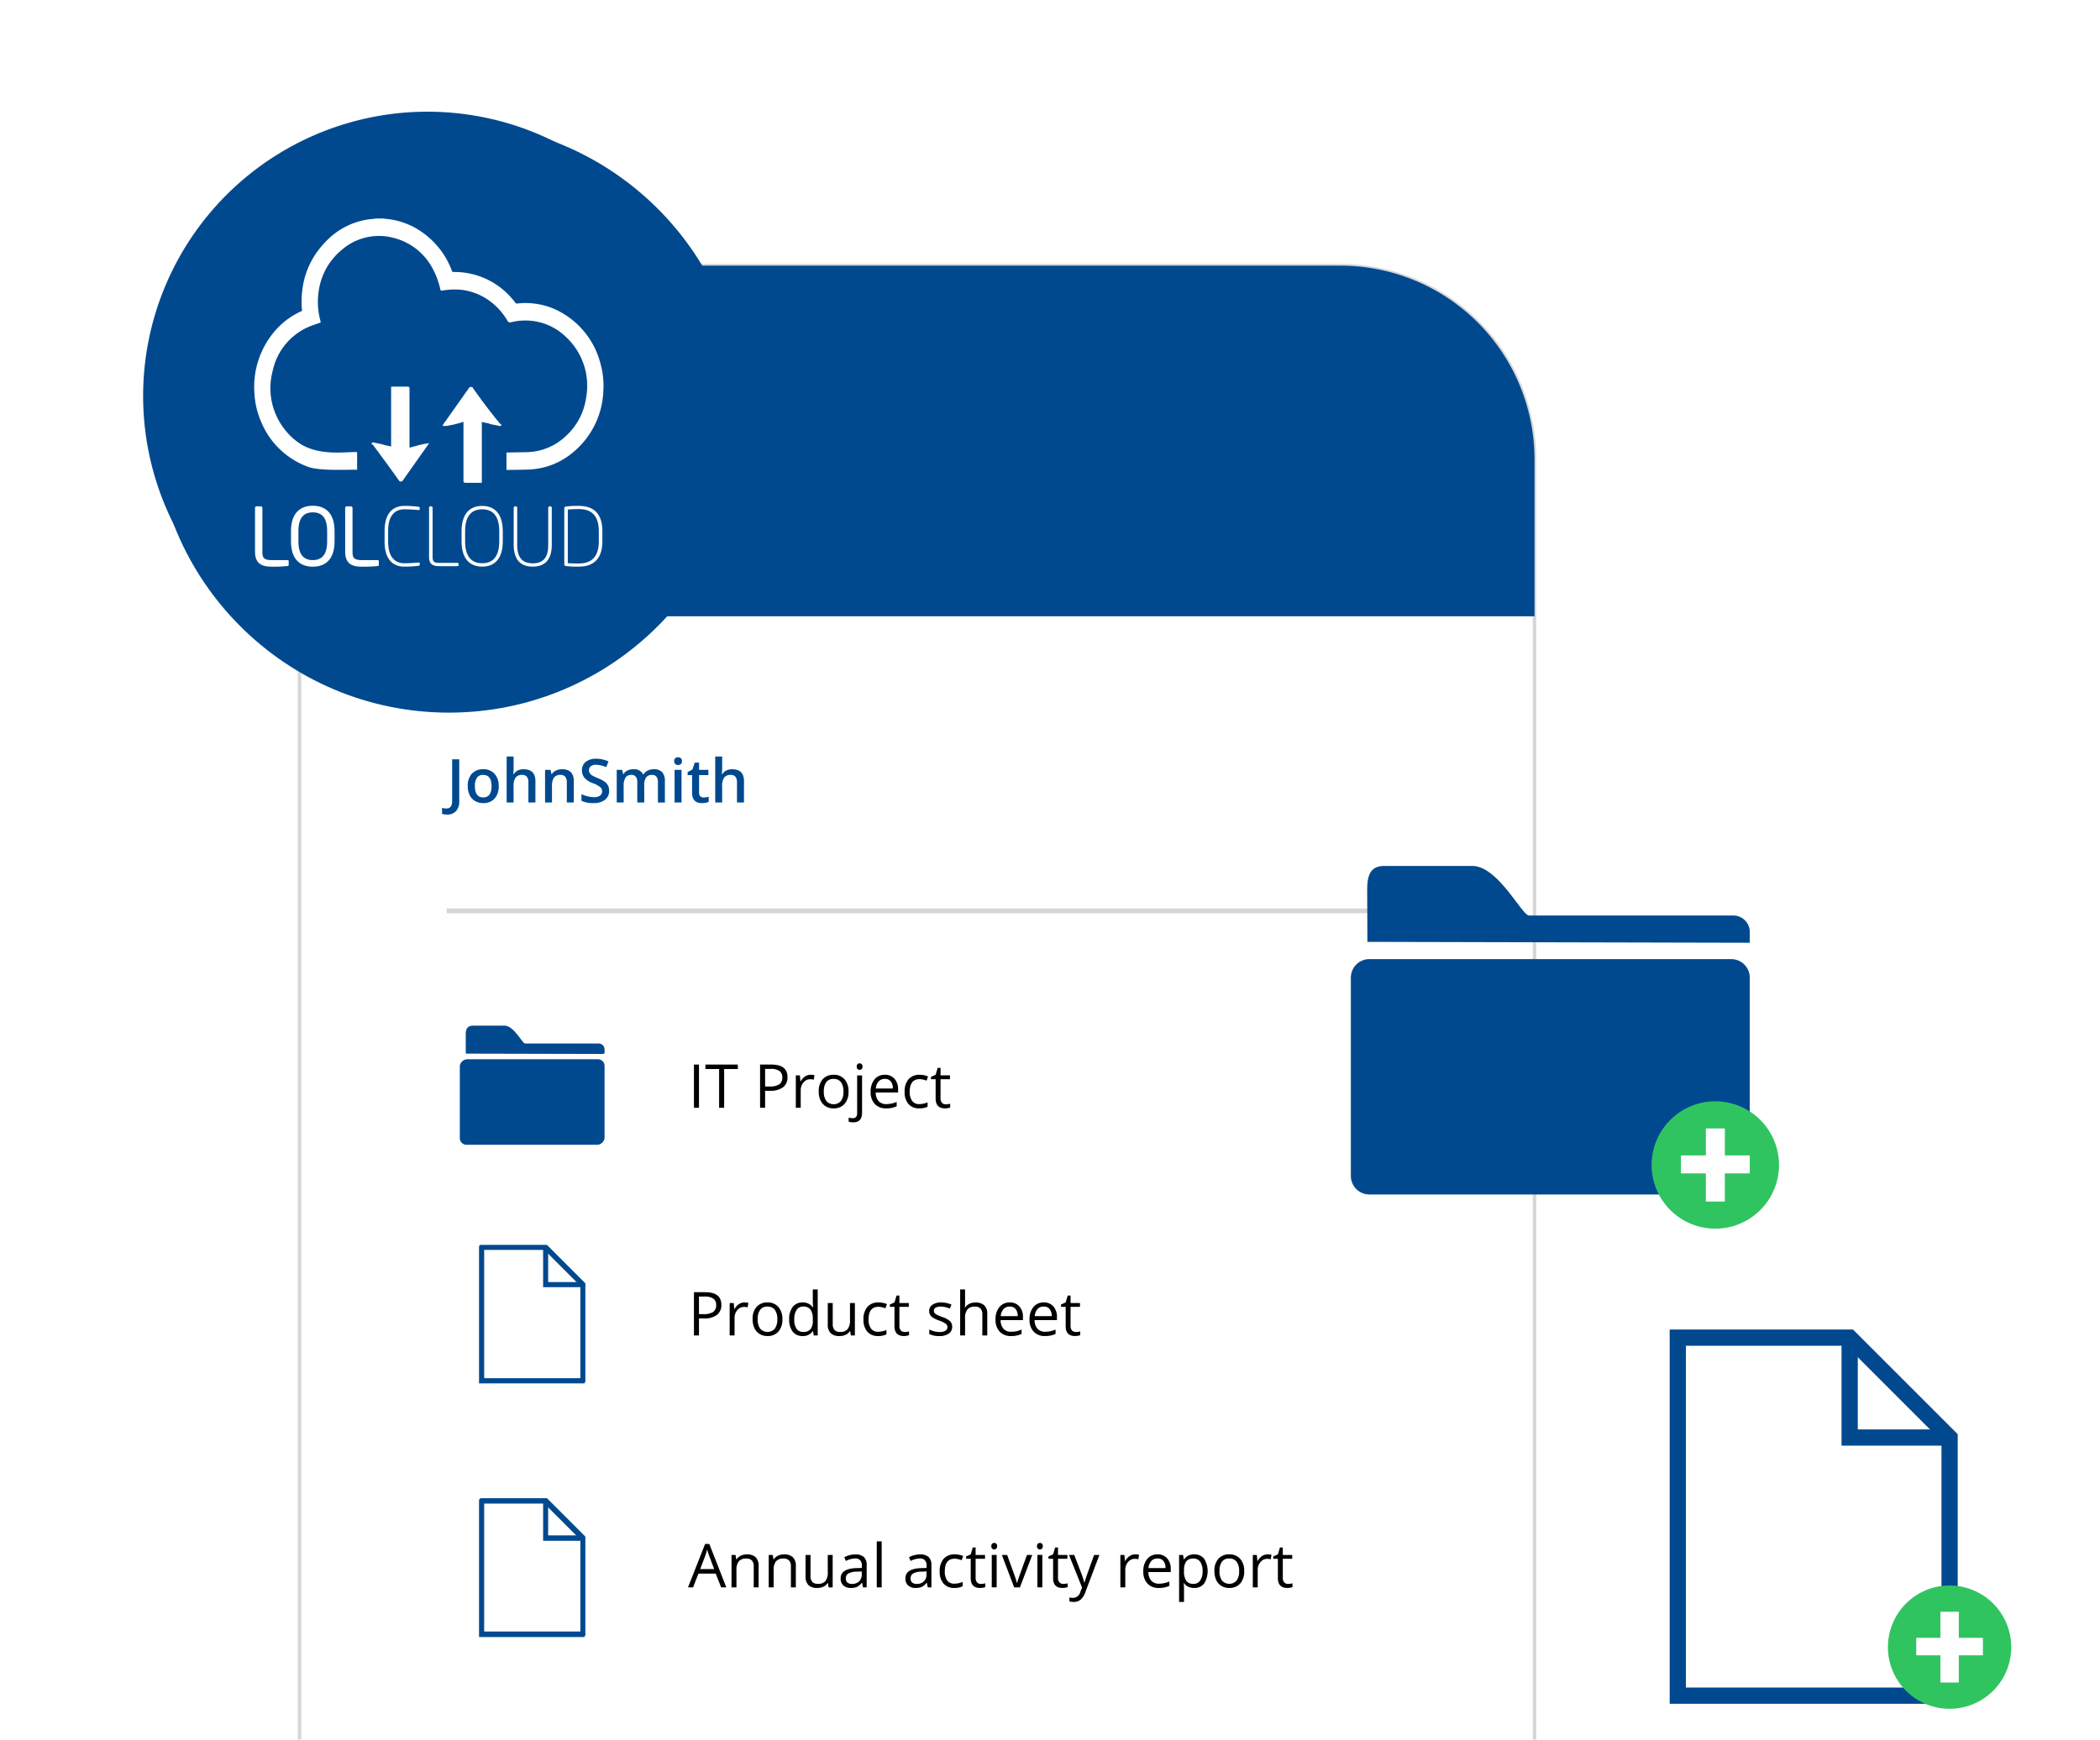
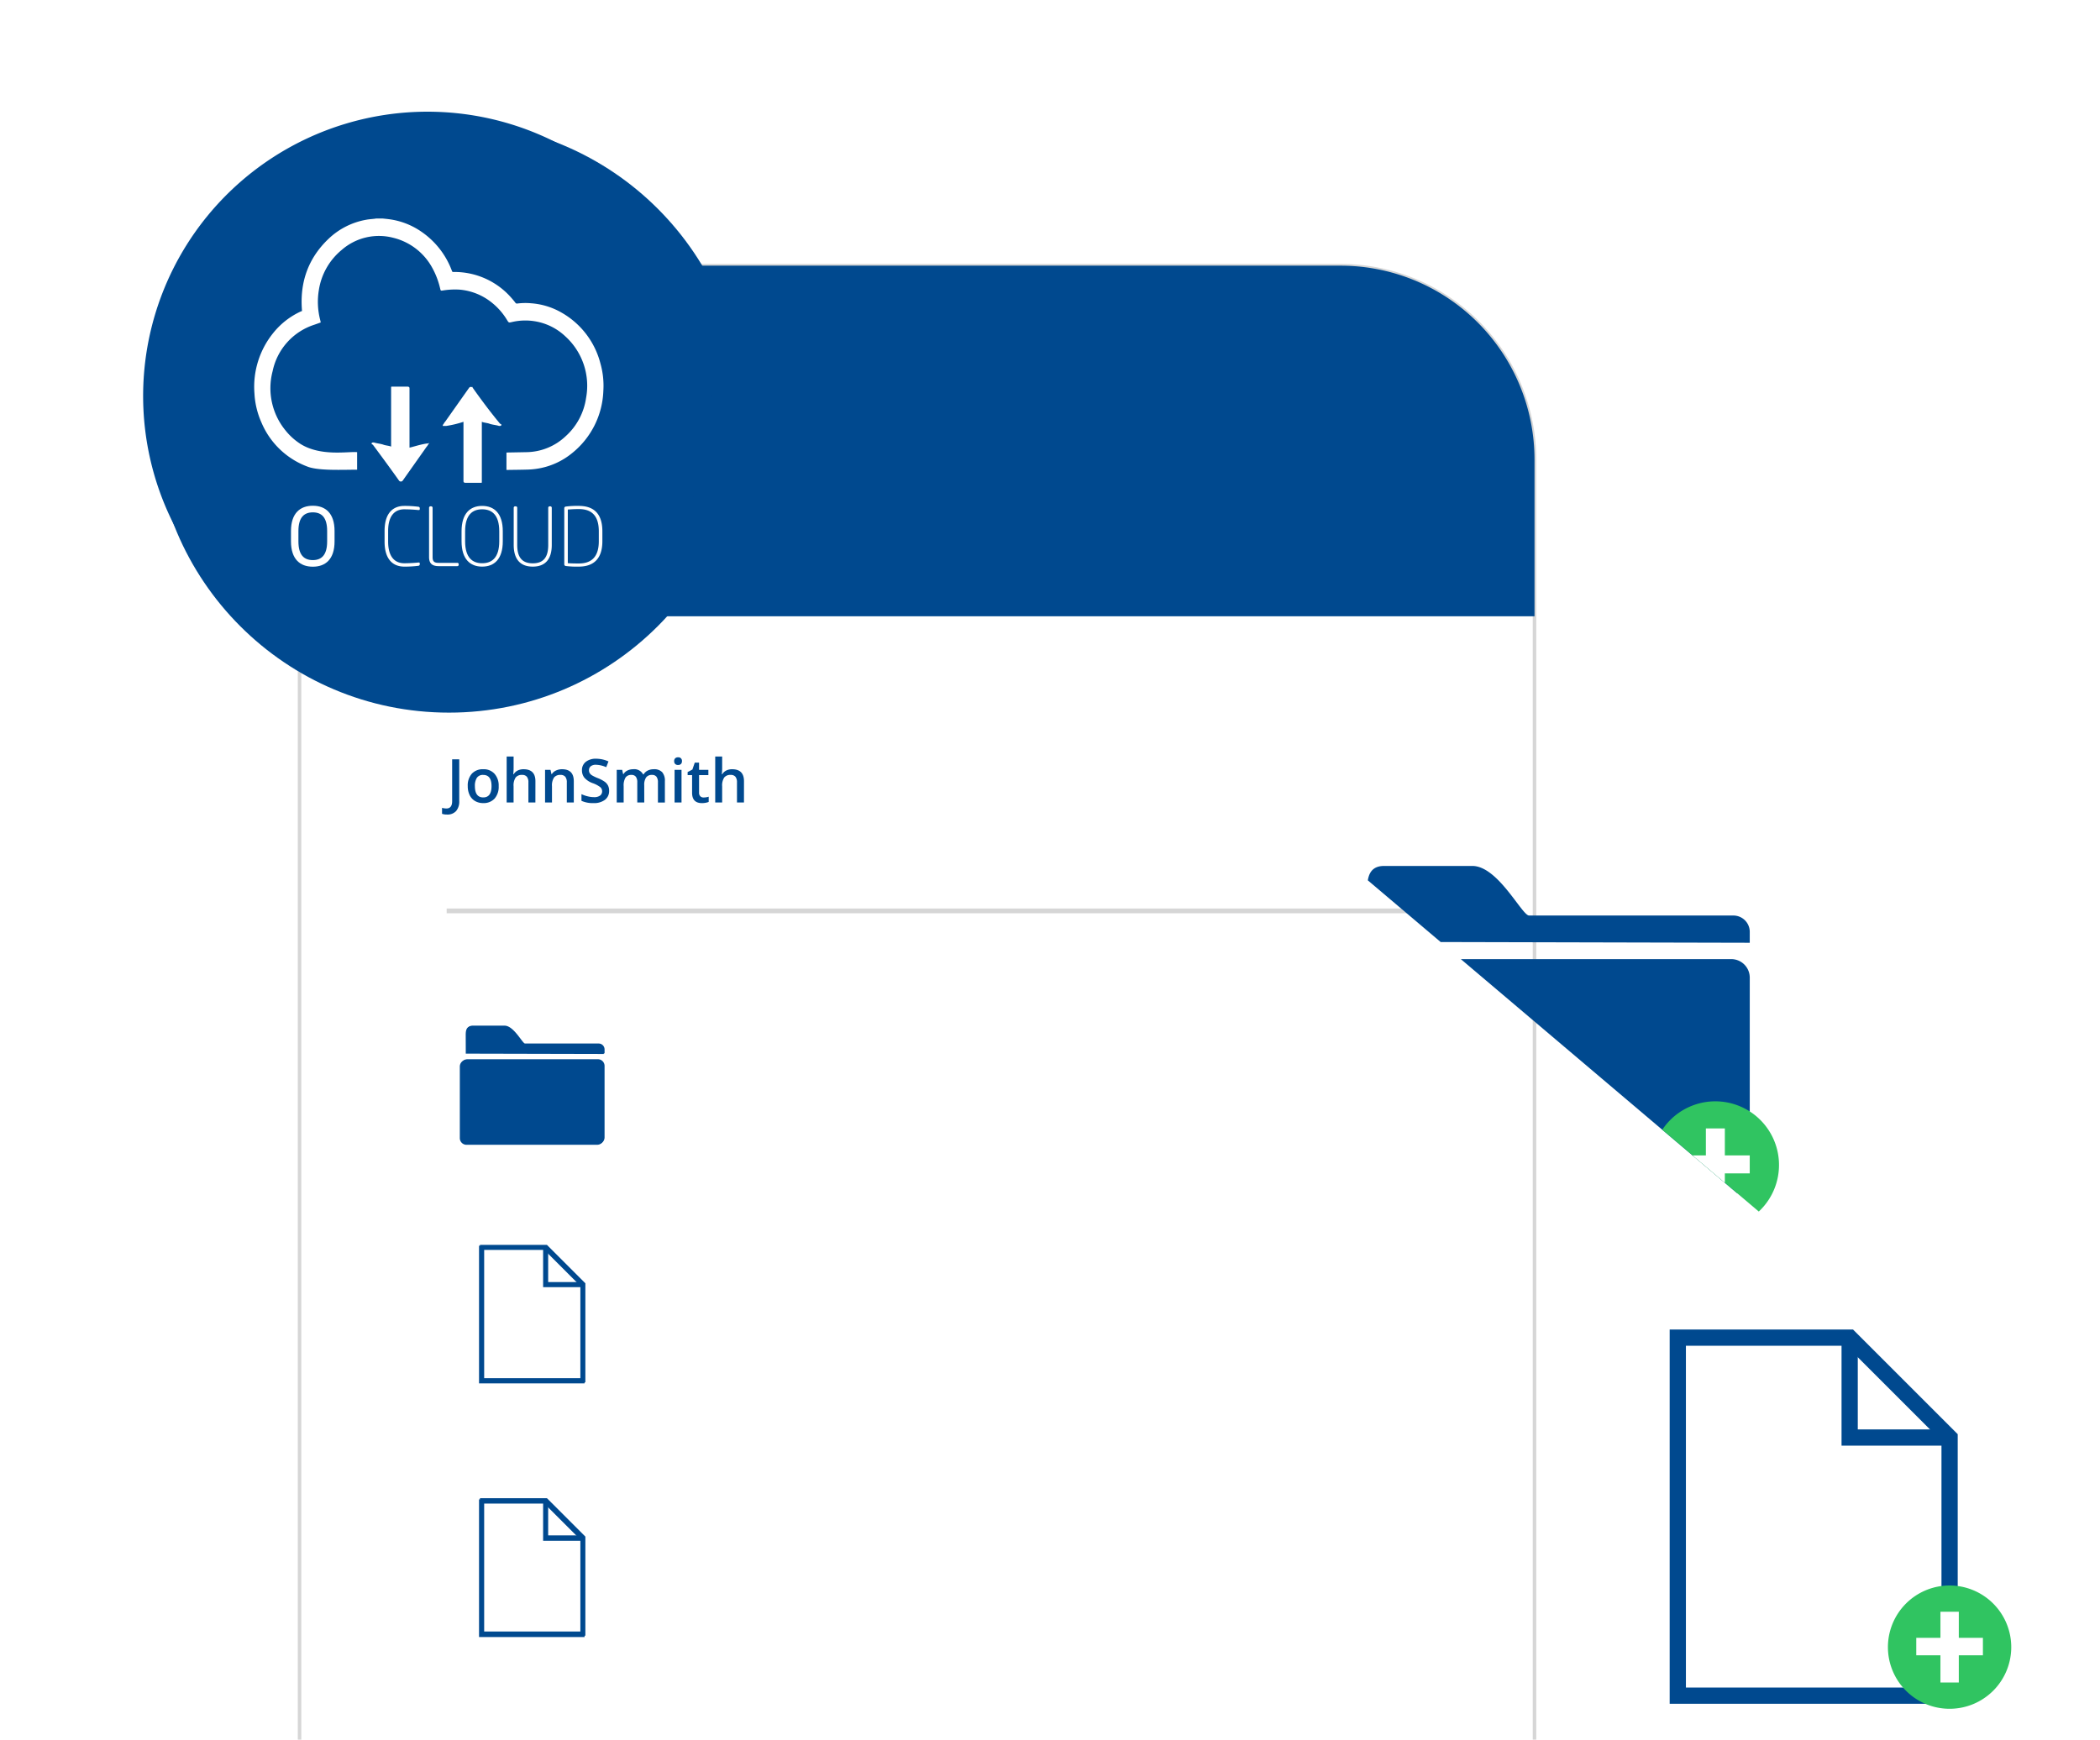
<svg xmlns="http://www.w3.org/2000/svg" width="601" height="498">
  <defs>
    <clipPath id="a">
      <path data-name="Rectangle 716" transform="translate(1205.12 170)" fill="#fff" d="M0 0h601v498H0z" />
    </clipPath>
    <clipPath id="c">
      <path data-name="Rectangle 702" fill="none" d="M0 0h354.874v468.95H0z" />
    </clipPath>
    <clipPath id="d">
-       <path data-name="Rectangle 685" fill="none" d="M0 0h122.532v103.83H0z" />
+       <path data-name="Rectangle 685" fill="none" d="M0 0h122.532v103.83z" />
    </clipPath>
    <clipPath id="e">
      <path data-name="Rectangle 684" fill="none" d="M0 0h97.756v108.573H0z" />
    </clipPath>
    <clipPath id="g">
      <path data-name="Rectangle 664" fill="none" d="M0 0h162.775v162.767H0z" />
    </clipPath>
    <clipPath id="h">
      <path data-name="Rectangle 798" fill="none" d="M0 0h276.529v175.121H0z" />
    </clipPath>
    <clipPath id="i">
-       <path data-name="Rectangle 811" fill="none" d="M0 0h238.29v175.122H0z" />
-     </clipPath>
+       </clipPath>
    <filter id="b" x="76" y="69" width="372" height="486" filterUnits="userSpaceOnUse">
      <feOffset dy="3" />
      <feGaussianBlur stdDeviation="3" result="blur" />
      <feFlood flood-opacity=".161" />
      <feComposite operator="in" in2="blur" />
      <feComposite in="SourceGraphic" />
    </filter>
    <filter id="f" x="26" y="17" width="205" height="205" filterUnits="userSpaceOnUse">
      <feOffset dx="6" dy="6" />
      <feGaussianBlur stdDeviation="6" result="blur-2" />
      <feFlood flood-opacity=".161" />
      <feComposite operator="in" in2="blur-2" />
      <feComposite in="SourceGraphic" />
    </filter>
  </defs>
  <g data-name="Groupe 3623">
    <g data-name="Groupe 3622">
      <g data-name="Groupe de masques 195" transform="translate(-1205.12 -170)" clip-path="url(#a)">
        <g data-name="Groupe 3256">
          <g data-name="Groupe 3255">
            <g transform="translate(1205.119 170.004)" filter="url(#b)">
              <path data-name="Rectangle 689" d="M141 75h242a56 56 0 0156 56v412H85V131a56 56 0 0156-56z" fill="#fff" />
            </g>
            <g data-name="Groupe 3254">
              <g data-name="Groupe 3253" clip-path="url(#c)" transform="translate(1290.129 245.332)">
                <path data-name="Tracé 2310" d="M354.152 468.228H.721v-412A55.51 55.51 0 0156.23.721h242.411a55.511 55.511 0 0155.511 55.511z" fill="#fff" />
                <path data-name="Tracé 2311" d="M354.152 468.228H.721v-412A55.51 55.51 0 0156.23.721h242.411a55.511 55.511 0 0155.511 55.511z" fill="none" stroke="#d6d6d6" />
                <path data-name="Tracé 2312" d="M354.152 101.094H.721V56.232A55.51 55.51 0 0156.23.721h242.411a55.511 55.511 0 0155.511 55.511z" fill="#00498f" />
                <path data-name="Rectangle 699" fill="#d6d6d6" d="M42.82 184.748h277.721v1.358H42.82z" />
                <path data-name="Tracé 2313" d="M86.102 252.18h-37.33a1.911 1.911 0 01-1.91-1.91v-20.466a1.911 1.911 0 011.91-1.91h37.33a1.911 1.911 0 011.91 1.91v20.465a1.911 1.911 0 01-1.91 1.91" fill="#00498f" />
                <path data-name="Tracé 2314" d="M48.548 221.261c0-1.237-.113-2.98 1.743-2.98h9.111c2.642 0 5.117 5.115 5.847 5.115h21.077a1.688 1.688 0 011.687 1.687v1.121l-39.445-.094z" fill="#00498f" />
                <path data-name="Tracé 2322" d="M42.888 157.847a3.967 3.967 0 01-1.387-.211v-1.7a5.19 5.19 0 001.235.177q1.656 0 1.656-2.1v-11.976h2.029v11.913a4.2 4.2 0 01-.9 2.9 3.357 3.357 0 01-2.633 1" fill="#00498f" />
                <path data-name="Tracé 2323" d="M57.709 149.706a5.105 5.105 0 01-1.176 3.577 4.212 4.212 0 01-3.271 1.284 4.49 4.49 0 01-2.317-.592 3.9 3.9 0 01-1.547-1.7 5.782 5.782 0 01-.541-2.57 5.07 5.07 0 011.167-3.551 4.228 4.228 0 013.288-1.277 4.115 4.115 0 013.212 1.307 5.043 5.043 0 011.185 3.521m-6.806 0q0 3.238 2.392 3.238 2.368 0 2.368-3.238 0-3.2-2.385-3.2a2.03 2.03 0 00-1.812.83 4.208 4.208 0 00-.563 2.375" fill="#00498f" />
                <path data-name="Tracé 2324" d="M68.215 154.398h-2v-5.749a2.515 2.515 0 00-.436-1.616 1.682 1.682 0 00-1.382-.532 2.191 2.191 0 00-1.838.749 4.129 4.129 0 00-.587 2.506v4.642h-1.98v-13.155h1.987v3.339a15.572 15.572 0 01-.1 1.717h.127a2.764 2.764 0 011.13-1.049 3.633 3.633 0 011.687-.372q3.4 0 3.4 3.424z" fill="#00498f" />
                <path data-name="Tracé 2325" d="M79.209 154.398h-2v-5.749a2.515 2.515 0 00-.436-1.616 1.682 1.682 0 00-1.382-.532 2.2 2.2 0 00-1.843.745 4.113 4.113 0 00-.583 2.493v4.659h-1.982v-9.35h1.555l.278 1.225h.1a2.765 2.765 0 011.2-1.032 4.016 4.016 0 011.724-.364q3.366 0 3.365 3.424z" fill="#00498f" />
                <path data-name="Tracé 2326" d="M89.313 151.046a3.11 3.11 0 01-1.192 2.587 5.186 5.186 0 01-3.288.938 7.842 7.842 0 01-3.433-.651v-1.91a9.3 9.3 0 001.8.626 7.641 7.641 0 001.77.228 2.819 2.819 0 001.772-.457 1.49 1.49 0 00.57-1.225 1.538 1.538 0 00-.524-1.176 7.922 7.922 0 00-2.164-1.141 5.707 5.707 0 01-2.384-1.564 3.3 3.3 0 01-.694-2.114 2.96 2.96 0 011.1-2.434 4.56 4.56 0 012.951-.887 8.653 8.653 0 013.534.778l-.642 1.648a7.733 7.733 0 00-2.942-.693 2.265 2.265 0 00-1.489.427 1.4 1.4 0 00-.506 1.128 1.582 1.582 0 00.2.824 2.064 2.064 0 00.667.648 11.352 11.352 0 001.675.8 9.165 9.165 0 011.994 1.058 3.107 3.107 0 01.931 1.107 3.325 3.325 0 01.3 1.454" fill="#00498f" />
                <path data-name="Tracé 2327" d="M99.374 154.398h-2v-5.766a2.618 2.618 0 00-.405-1.6 1.5 1.5 0 00-1.268-.53 1.934 1.934 0 00-1.687.749 4.391 4.391 0 00-.537 2.489v4.659h-1.983v-9.35h1.555l.28 1.225h.1a2.6 2.6 0 011.128-1.032 3.641 3.641 0 011.628-.364 2.842 2.842 0 012.857 1.472h.136a2.86 2.86 0 011.167-1.082 3.694 3.694 0 011.724-.39 3.146 3.146 0 012.44.846 3.751 3.751 0 01.765 2.579v6.1h-1.989v-5.771a2.6 2.6 0 00-.41-1.6 1.509 1.509 0 00-1.273-.53 1.973 1.973 0 00-1.7.723 3.728 3.728 0 00-.537 2.219z" fill="#00498f" />
                <path data-name="Tracé 2328" d="M107.931 142.571a1.1 1.1 0 01.291-.821 1.133 1.133 0 01.833-.287 1.007 1.007 0 011.107 1.108 1.077 1.077 0 01-.291.8 1.1 1.1 0 01-.815.291 1.123 1.123 0 01-.833-.291 1.077 1.077 0 01-.291-.8m2.105 11.828h-1.988v-9.35h1.987z" fill="#00498f" />
                <path data-name="Tracé 2329" d="M116.359 152.962a4.854 4.854 0 001.454-.228v1.5a4.078 4.078 0 01-.85.241 5.84 5.84 0 01-1.078.1q-2.825 0-2.824-2.975v-5.039h-1.276v-.88l1.369-.727.677-1.978h1.226v2.081h2.662v1.5h-2.661v5a1.408 1.408 0 00.359 1.062 1.309 1.309 0 00.942.342" fill="#00498f" />
                <path data-name="Tracé 2330" d="M127.908 154.398h-2v-5.749a2.515 2.515 0 00-.436-1.616 1.682 1.682 0 00-1.382-.532 2.191 2.191 0 00-1.838.749 4.129 4.129 0 00-.587 2.506v4.642h-1.983v-13.155h1.987v3.339a15.573 15.573 0 01-.1 1.717h.127a2.764 2.764 0 011.13-1.049 3.633 3.633 0 011.687-.372q3.4 0 3.4 3.424z" fill="#00498f" />
                <path data-name="Tracé 2331" d="M81.918 292.284v27.515H52.956v-38.164h18.313z" fill="none" stroke="#00498f" stroke-width="1.2" />
                <path data-name="Tracé 2332" d="M81.918 292.284H71.269v-10.649" fill="none" stroke="#00498f" stroke-width="1.2" />
                <path data-name="Tracé 2345" d="M81.918 364.801v27.515H52.956v-38.164h18.313z" fill="none" stroke="#00498f" stroke-width="1.2" />
                <path data-name="Tracé 2346" d="M81.918 364.801H71.269v-10.649" fill="none" stroke="#00498f" stroke-width="1.2" />
              </g>
            </g>
          </g>
          <g data-name="Groupe 3221">
            <g data-name="Groupe 3220" transform="translate(1591.722 417.896)" clip-path="url(#d)">
              <path data-name="Tracé 2242" d="M108.862 94.043H5.3a5.3 5.3 0 01-5.3-5.3V31.968a5.3 5.3 0 015.3-5.3h103.562a5.3 5.3 0 015.3 5.3v56.775a5.3 5.3 0 01-5.3 5.3" fill="#00498f" />
              <path data-name="Tracé 2243" d="M4.68 8.266C4.68 4.836 4.368 0 9.515 0h25.263c7.33 0 14.195 14.191 16.22 14.191h58.484a4.683 4.683 0 014.679 4.68v3.118l-109.43-.26z" fill="#00498f" />
              <path data-name="Tracé 2244" d="M122.532 85.605a18.228 18.228 0 11-18.225-18.226 18.226 18.226 0 0118.225 18.226" fill="#30c461" />
              <path data-name="Tracé 2245" d="M107.031 82.858h7.127v5.152h-7.127v8.056h-5.432V88.01h-7.141v-5.152h7.145v-7.722h5.432z" fill="#fff" />
            </g>
          </g>
          <g data-name="Groupe 3219">
            <path data-name="Tracé 2238" d="M1687.611 555.244h45.9l27.238 27.241v70.612h-73.138zm-4.647-4.647v107.146h82.436v-77.181l-29.965-29.965z" fill="#00498f" />
            <path data-name="Tracé 2239" d="M1763.075 583.846h-30.923v-30.923h4.647v26.276h26.276z" fill="#00498f" />
            <g data-name="Groupe 3218">
              <g data-name="Groupe 3217" clip-path="url(#e)" transform="translate(1682.964 550.598)">
                <path data-name="Tracé 2240" d="M97.756 90.926a17.647 17.647 0 11-17.645-17.645 17.645 17.645 0 0117.645 17.645" fill="#30c461" />
                <path data-name="Tracé 2241" d="M82.748 88.268h6.9v4.988h-6.9v7.8h-5.259v-7.8h-6.917v-4.988h6.918v-7.476h5.259z" fill="#fff" />
              </g>
            </g>
          </g>
          <g data-name="Groupe 3250">
            <g transform="translate(1205.12 170.004)" filter="url(#f)">
              <circle data-name="Ellipse 62" cx="84.5" cy="84.5" r="84.5" transform="translate(38 29)" fill="#00498f" />
            </g>
            <g data-name="Groupe 3192">
              <g data-name="Groupe 3191" transform="translate(1246.082 201.977)" clip-path="url(#g)">
                <path data-name="Tracé 2211" d="M162.775 81.382A81.387 81.387 0 1181.391-.002a81.383 81.383 0 0181.384 81.384" fill="#00498f" />
                <path data-name="Tracé 2212" d="M130.885 72.111a23.449 23.449 0 00-11.072-14.561 20.4 20.4 0 00-8.757-2.708 18.394 18.394 0 00-4 .074.507.507 0 01-.521-.231 19.8 19.8 0 00-1.124-1.369 21.6 21.6 0 00-16.652-7.433c-.3 0-.327-.164-.4-.357a23.4 23.4 0 00-8.475-11 21.076 21.076 0 00-9.617-3.764c-.588-.074-1.176-.126-1.763-.193h-1.808c-.126.022-.253.052-.379.067-.811.1-1.637.141-2.44.29a20.85 20.85 0 00-10.835 5.486c-5.908 5.64-8.259 12.6-7.567 20.64-.283.1-.484.193-.484.193a21.72 21.72 0 00-7.722 6.057 24.477 24.477 0 00-5.409 17.36 23.379 23.379 0 002.023 8.361 22.961 22.961 0 0013.564 12.723c3.311 1.049 9.583.744 13.795.737v-5.021c-2.47-.26-10.476 1.332-16.324-2.426l-.022-.015-.454-.312a17.518 17.518 0 01-3.653-3.415 19.086 19.086 0 01-3.72-17.054 17.739 17.739 0 0111.933-13.26c.513-.179 1.034-.365 1.555-.551l.119-.037v-.007l.156-.06-.171-.766a20.6 20.6 0 01-.365-8.527 18.533 18.533 0 016.556-11.48 16.174 16.174 0 0114.687-3.468 17.408 17.408 0 0111.183 8.564 22.653 22.653 0 012.292 6.014c.156.618.164.6.789.513a21.813 21.813 0 014.673-.246 16.939 16.939 0 017.9 2.693 18.8 18.8 0 015.811 6.071c.446.722.461.722 1.295.536a16.814 16.814 0 016.421-.268 16.507 16.507 0 018.93 4.352 19.094 19.094 0 015.937 17.619 18.237 18.237 0 01-5.871 10.99 16.627 16.627 0 01-11.183 4.54c-1.8.037-3.6.067-5.4.1-.126 0-.253.015-.335.015v4.97h.446c1.771-.03 3.534-.037 5.305-.089a22.013 22.013 0 002.708-.208 20.733 20.733 0 0010.35-4.531 23.93 23.93 0 008.921-17.835 23.278 23.278 0 00-.826-7.775" fill="#fff" />
-                 <path data-name="Tracé 2213" d="M41.436 130.049a39.609 39.609 0 01-4.494.2c-2.47 0-4.918-.476-4.918-4.286v-12.528a.472.472 0 01.469-.469h1.175a.47.47 0 01.461.469v12.53c0 1.756.387 2.4 2.827 2.4h4.449c.171 0 .253.119.253.283v1.079a.325.325 0 01-.223.327" fill="#fff" />
                <path data-name="Tracé 2214" d="M48.564 130.251c-3.616 0-6.25-2.121-6.25-7.24v-2.969c0-5.112 2.634-7.24 6.25-7.24s6.22 2.128 6.22 7.24v2.969c0 5.119-2.6 7.24-6.22 7.24m4.1-10.208c0-3.876-1.562-5.35-4.1-5.35-2.515 0-4.122 1.473-4.122 5.35v2.969c0 3.876 1.585 5.35 4.122 5.35 2.515 0 4.1-1.473 4.1-5.35z" fill="#fff" />
-                 <path data-name="Tracé 2215" d="M67.232 130.049a39.609 39.609 0 01-4.494.2c-2.47 0-4.918-.476-4.918-4.286v-12.528a.472.472 0 01.469-.469h1.175a.465.465 0 01.461.469v12.53c0 1.756.387 2.4 2.827 2.4h4.449c.171 0 .253.119.253.283v1.079a.325.325 0 01-.223.327" fill="#fff" />
                <path data-name="Tracé 2216" d="M78.734 129.997a30.137 30.137 0 01-3.988.231c-2.879 0-5.647-1.652-5.647-7.165v-3.043c0-5.506 2.768-7.173 5.647-7.173a31.019 31.019 0 013.988.238.437.437 0 01.439.387v.275c0 .283-.186.3-.439.283a43.68 43.68 0 00-3.988-.208c-2.582 0-4.628 1.659-4.628 6.2v3.043c0 4.539 2.046 6.2 4.628 6.2 1.429 0 3.162-.112 3.988-.208.253-.022.439 0 .439.275v.275a.443.443 0 01-.439.394" fill="#fff" />
                <path data-name="Tracé 2217" d="M89.881 130.094h-5.26c-1.756 0-2.79-.647-2.79-2.582v-14.1a.419.419 0 01.394-.446h.231a.418.418 0 01.387.446v14.1c0 1.429.67 1.637 1.778 1.637h5.26a.385.385 0 01.432.372v.179a.4.4 0 01-.432.394" fill="#fff" />
                <path data-name="Tracé 2218" d="M97.031 130.228c-3.43 0-5.9-2.121-5.9-7.254v-2.858c0-5.141 2.47-7.269 5.9-7.269s5.9 2.128 5.9 7.269v2.857c0 5.134-2.463 7.254-5.9 7.254m4.888-10.112c0-4.7-2.1-6.295-4.888-6.295s-4.881 1.592-4.881 6.295v2.857c0 4.7 2.1 6.287 4.881 6.287s4.889-1.579 4.889-6.286z" fill="#fff" />
                <path data-name="Tracé 2219" d="M111.51 130.228c-3.757 0-5.454-2.321-5.454-6.22v-10.6a.411.411 0 01.387-.439h.231a.411.411 0 01.387.439v10.6c0 3.341 1.22 5.275 4.449 5.275s4.427-1.935 4.427-5.275v-10.6a.416.416 0 01.387-.439h.238a.411.411 0 01.387.439v10.6c0 3.9-1.682 6.22-5.439 6.22" fill="#fff" />
                <path data-name="Tracé 2220" d="M124.695 130.228a25.742 25.742 0 01-3.772-.179.488.488 0 01-.394-.446v-16.131a.479.479 0 01.394-.432 25.092 25.092 0 013.772-.193c3.921 0 6.734 1.868 6.734 7.269v2.857c0 5.3-2.812 7.254-6.734 7.254m5.714-10.111c0-4.911-2.485-6.362-5.714-6.362-1.332 0-2.143.067-3.155.134v15.358c1.012.06 1.823.082 3.155.082 3.229 0 5.714-1.5 5.714-6.354z" fill="#fff" />
                <path data-name="Tracé 2221" d="M94.301 79c0-.3-.327-.3 0 0a.652.652 0 00-.982 0c-2.3 3.251-4.6 6.518-6.9 9.769-.327.3-.327.6-.655.885v.3h.99a29.786 29.786 0 004.926-1.183v16.881c0 .29 0 .588.655.588h4.271c.327 0 .327 0 .327-.3V88.77c.655.3 1.644.3 2.3.6.99.29 1.644.29 2.626.588.327 0 .662 0 .662-.3a.3.3 0 00-.335-.29c-2.954-3.557-5.58-7.113-7.879-10.365" fill="#fff" />
                <path data-name="Tracé 2222" d="M81.16 94.99c-1.972.3-3.616.885-4.926 1.183V79.291c0-.29 0-.588-.655-.588h-4.274c-.335 0-.335 0-.335.3v16.873c-.655-.3-1.637-.3-2.3-.588-.982-.3-1.637-.3-2.626-.6-.327 0-.655 0-.655.3a.3.3 0 00.327.3c2.626 3.549 5.253 7.106 7.552 10.365a.671.671 0 00.99 0l6.9-9.777c.327-.3.327-.588.655-.885v-.3c0 .3-.327.3-.655.3" fill="#fff" />
              </g>
            </g>
          </g>
        </g>
      </g>
      <g data-name="Groupe 3584">
        <g data-name="Groupe 3583" transform="translate(131.597 293.779)" clip-path="url(#h)">
          <path data-name="Tracé 2793" d="M39.29 33.94H1.913A1.913 1.913 0 010 32.027V11.536a1.913 1.913 0 011.913-1.913H39.29a1.913 1.913 0 011.91 1.913v20.491a1.913 1.913 0 01-1.913 1.913" fill="#00498f" />
          <path data-name="Tracé 2794" d="M1.689 2.982C1.689 1.744 1.577 0 3.435 0h9.118c2.645 0 5.123 5.122 5.854 5.122h21.107a1.69 1.69 0 011.689 1.688v1.125l-39.5-.094z" fill="#00498f" />
          <path data-name="Tracé 2803" d="M35.099 74.096v27.55h-29V63.433h18.338z" fill="none" stroke="#00498f" stroke-width="1.2" />
          <path data-name="Tracé 2804" d="M35.1 74.096H24.438V63.433" fill="none" stroke="#00498f" stroke-width="1.2" />
          <path data-name="Tracé 2821" d="M35.099 146.705v27.55h-29v-38.212h18.338z" fill="none" stroke="#00498f" stroke-width="1.2" />
          <path data-name="Tracé 2822" d="M35.1 146.705H24.438v-10.662" fill="none" stroke="#00498f" stroke-width="1.2" />
        </g>
      </g>
    </g>
    <g data-name="Groupe 3600">
      <g data-name="Groupe 3599" transform="translate(131.597 293.779)" clip-path="url(#i)">
        <path data-name="Rectangle 809" d="M67.003 10.971h1.439v12.376h-1.439z" />
        <path data-name="Tracé 2963" d="M75.646 23.348h-1.439V12.25h-3.92v-1.278h9.278v1.278h-3.92z" />
        <path data-name="Tracé 2964" d="M93.779 14.577a3.467 3.467 0 01-1.283 2.891 5.81 5.81 0 01-3.67 1.011H87.37v4.869h-1.439V10.971h3.209q4.638 0 4.639 3.606m-6.409 2.667h1.294a4.821 4.821 0 002.77-.618 2.278 2.278 0 00.854-1.981 2.133 2.133 0 00-.8-1.828 4.2 4.2 0 00-2.507-.6H87.37z" />
        <path data-name="Tracé 2965" d="M100.39 13.9a5.5 5.5 0 011.11.1l-.2 1.3a4.754 4.754 0 00-1.016-.127 2.471 2.471 0 00-1.926.915 3.332 3.332 0 00-.8 2.277v4.977h-1.401v-9.273h1.16l.16 1.719h.068a4.084 4.084 0 011.245-1.4 2.8 2.8 0 011.6-.491" />
        <path data-name="Tracé 2966" d="M111.244 18.7a5.12 5.12 0 01-1.143 3.543 4.027 4.027 0 01-3.158 1.274 4.187 4.187 0 01-2.209-.584 3.869 3.869 0 01-1.491-1.676 5.848 5.848 0 01-.524-2.557 5.112 5.112 0 011.134-3.534 4.013 4.013 0 013.15-1.266 3.931 3.931 0 013.095 1.294 5.1 5.1 0 011.147 3.5m-7.069 0a4.407 4.407 0 00.711 2.709 2.822 2.822 0 004.187 0 4.384 4.384 0 00.715-2.713 4.309 4.309 0 00-.715-2.687 2.514 2.514 0 00-2.112-.919 2.476 2.476 0 00-2.083.906 4.361 4.361 0 00-.7 2.7" />
        <path data-name="Tracé 2967" d="M112.581 27.512a3.38 3.38 0 01-1.3-.212v-1.143a4.088 4.088 0 001.151.17 1.209 1.209 0 00.969-.36 1.647 1.647 0 00.309-1.1V14.07h1.406v10.7q0 2.744-2.531 2.744m1.003-15.959a.933.933 0 01.237-.706.875.875 0 011.177 0 .915.915 0 01.244.7.93.93 0 01-.244.706.821.821 0 01-.585.233.807.807 0 01-.592-.233.95.95 0 01-.237-.706" />
        <path data-name="Tracé 2968" d="M122.011 23.517a4.259 4.259 0 01-3.246-1.253 4.853 4.853 0 01-1.19-3.48 5.374 5.374 0 011.105-3.563 3.667 3.667 0 012.968-1.321 3.5 3.5 0 012.759 1.146 4.4 4.4 0 011.016 3.027v.889h-6.393a3.682 3.682 0 00.825 2.481 2.857 2.857 0 002.206.847 7.478 7.478 0 002.963-.626v1.253a7.432 7.432 0 01-1.41.461 7.865 7.865 0 01-1.6.14m-.381-8.44a2.291 2.291 0 00-1.781.728 3.347 3.347 0 00-.783 2.014h4.85a3.093 3.093 0 00-.592-2.036 2.087 2.087 0 00-1.693-.706" />
        <path data-name="Tracé 2969" d="M131.526 23.517a3.96 3.96 0 01-3.119-1.238 5.1 5.1 0 01-1.105-3.509 5.256 5.256 0 011.123-3.6 4.034 4.034 0 013.194-1.27 6.372 6.372 0 011.338.143 4.433 4.433 0 011.05.34l-.432 1.196a6.656 6.656 0 00-1.016-.309 4.51 4.51 0 00-.974-.123q-2.828 0-2.827 3.606a4.291 4.291 0 00.691 2.626 2.4 2.4 0 002.044.913 6.256 6.256 0 002.378-.5v1.244a5.066 5.066 0 01-2.345.483" />
        <path data-name="Tracé 2970" d="M139.067 22.357a5.007 5.007 0 001.27-.169v1.075a2.557 2.557 0 01-.673.182 5.1 5.1 0 01-.8.072q-2.692 0-2.692-2.836v-5.519h-1.329v-.678l1.329-.585.592-1.981h.813v2.151h2.692v1.092h-2.691v5.46a1.879 1.879 0 00.4 1.286 1.387 1.387 0 001.092.449" />
        <path data-name="Tracé 2973" d="M74.851 79.749a3.467 3.467 0 01-1.283 2.891 5.81 5.81 0 01-3.67 1.011h-1.456v4.869h-1.439V76.14h3.209q4.638 0 4.639 3.606m-6.409 2.667h1.294a4.821 4.821 0 002.77-.618 2.278 2.278 0 00.854-1.981 2.133 2.133 0 00-.8-1.828 4.2 4.2 0 00-2.507-.6h-1.611z" />
        <path data-name="Tracé 2974" d="M81.461 79.073a5.5 5.5 0 011.11.1l-.2 1.3a4.754 4.754 0 00-1.016-.127 2.471 2.471 0 00-1.926.915 3.332 3.332 0 00-.8 2.277v4.977h-1.401v-9.273h1.16l.16 1.719h.068a4.084 4.084 0 011.245-1.4 2.8 2.8 0 011.6-.491" />
        <path data-name="Tracé 2975" d="M92.315 83.872a5.12 5.12 0 01-1.143 3.543 4.027 4.027 0 01-3.158 1.274 4.187 4.187 0 01-2.209-.584 3.869 3.869 0 01-1.491-1.676 5.848 5.848 0 01-.52-2.557 5.112 5.112 0 011.13-3.53 4.013 4.013 0 013.15-1.266 3.931 3.931 0 013.095 1.295 5.1 5.1 0 011.147 3.5m-7.069 0a4.407 4.407 0 00.711 2.709 2.822 2.822 0 004.187 0 4.384 4.384 0 00.715-2.713 4.309 4.309 0 00-.715-2.687 2.514 2.514 0 00-2.112-.919 2.476 2.476 0 00-2.083.906 4.361 4.361 0 00-.7 2.7" />
        <path data-name="Tracé 2976" d="M101.093 87.276h-.075a3.306 3.306 0 01-2.913 1.413 3.446 3.446 0 01-2.832-1.244 5.473 5.473 0 01-1.011-3.538 5.568 5.568 0 011.016-3.564 3.418 3.418 0 012.827-1.27 3.377 3.377 0 012.9 1.371h.11l-.059-.667-.038-.654v-3.775h1.4V88.52h-1.139zm-2.81.237a2.557 2.557 0 002.086-.783 3.953 3.953 0 00.649-2.527v-.3a4.649 4.649 0 00-.657-2.814 2.488 2.488 0 00-2.095-.842 2.147 2.147 0 00-1.891.961 4.772 4.772 0 00-.656 2.713 4.577 4.577 0 00.652 2.683 2.207 2.207 0 001.913.906" />
        <path data-name="Tracé 2977" d="M106.723 79.242v6.019a2.425 2.425 0 00.516 1.693 2.107 2.107 0 001.618.559 2.638 2.638 0 002.128-.8 4.01 4.01 0 00.673-2.6v-4.871h1.406v9.278h-1.16l-.2-1.244h-.075a2.809 2.809 0 01-1.2 1.049 4.017 4.017 0 01-1.747.364 3.538 3.538 0 01-2.536-.8 3.419 3.419 0 01-.842-2.573v-6.074z" />
        <path data-name="Tracé 2978" d="M119.749 88.689a3.96 3.96 0 01-3.119-1.24 5.1 5.1 0 01-1.105-3.507 5.256 5.256 0 011.123-3.6 4.034 4.034 0 013.194-1.27 6.372 6.372 0 011.338.143 4.433 4.433 0 011.05.34l-.432 1.193a6.657 6.657 0 00-1.016-.309 4.51 4.51 0 00-.974-.123q-2.828 0-2.827 3.606a4.291 4.291 0 00.691 2.625 2.4 2.4 0 002.044.913 6.256 6.256 0 002.378-.5v1.244a5.066 5.066 0 01-2.345.483" />
        <path data-name="Tracé 2979" d="M127.292 87.532a5.007 5.007 0 001.27-.169v1.069a2.557 2.557 0 01-.673.182 5.1 5.1 0 01-.8.072q-2.692 0-2.692-2.836v-5.518h-1.329v-.678l1.329-.585.592-1.981h.813v2.154h2.693v1.09h-2.692v5.46a1.879 1.879 0 00.4 1.286 1.387 1.387 0 001.092.449" />
        <path data-name="Tracé 2980" d="M140.905 85.989a2.325 2.325 0 01-.965 2 4.537 4.537 0 01-2.709.7 5.9 5.9 0 01-2.88-.583v-1.3a6.88 6.88 0 001.435.535 6.048 6.048 0 001.477.194 3.35 3.35 0 001.693-.351 1.208 1.208 0 00.123-2 7.393 7.393 0 00-1.832-.909 9.974 9.974 0 01-1.842-.842 2.512 2.512 0 01-.812-.818 2.132 2.132 0 01-.267-1.092 2.082 2.082 0 01.923-1.79 4.3 4.3 0 012.531-.656 7.411 7.411 0 012.929.61l-.5 1.143a6.721 6.721 0 00-2.531-.576 2.918 2.918 0 00-1.507.314.969.969 0 00-.509.864 1.048 1.048 0 00.191.634 1.868 1.868 0 00.614.5 13.707 13.707 0 001.625.686 6.087 6.087 0 012.231 1.209 2.141 2.141 0 01.579 1.533" />
        <path data-name="Tracé 2981" d="M149.541 88.52v-6a2.423 2.423 0 00-.516-1.693 2.107 2.107 0 00-1.618-.559 2.649 2.649 0 00-2.137.8 4.027 4.027 0 00-.673 2.608v4.85h-1.406V75.348h1.406v3.988a8.741 8.741 0 01-.068 1.193h.085a2.866 2.866 0 011.18-1.055 3.855 3.855 0 011.748-.384 3.583 3.583 0 012.553.808 3.409 3.409 0 01.851 2.57v6.052z" />
        <path data-name="Tracé 2982" d="M157.751 88.689a4.26 4.26 0 01-3.246-1.253 4.853 4.853 0 01-1.19-3.48 5.373 5.373 0 011.105-3.563 3.667 3.667 0 012.968-1.321 3.5 3.5 0 012.759 1.146 4.4 4.4 0 011.016 3.027v.889h-6.392a3.682 3.682 0 00.825 2.481 2.857 2.857 0 002.206.847 7.478 7.478 0 002.963-.626v1.253a7.432 7.432 0 01-1.41.461 7.865 7.865 0 01-1.6.14m-.381-8.44a2.291 2.291 0 00-1.781.728 3.347 3.347 0 00-.783 2.014h4.85a3.093 3.093 0 00-.592-2.036 2.087 2.087 0 00-1.693-.706" />
        <path data-name="Tracé 2983" d="M167.479 88.689a4.259 4.259 0 01-3.246-1.253 4.853 4.853 0 01-1.19-3.48 5.374 5.374 0 011.105-3.563 3.667 3.667 0 012.968-1.321 3.5 3.5 0 012.759 1.146 4.4 4.4 0 011.016 3.024v.889h-6.392a3.682 3.682 0 00.825 2.481 2.857 2.857 0 002.206.847 7.478 7.478 0 002.963-.626v1.253a7.432 7.432 0 01-1.41.461 7.865 7.865 0 01-1.6.14m-.381-8.44a2.291 2.291 0 00-1.781.728 3.347 3.347 0 00-.783 2.014h4.85a3.093 3.093 0 00-.592-2.036 2.087 2.087 0 00-1.693-.706" />
        <path data-name="Tracé 2984" d="M176.281 87.532a5.007 5.007 0 001.27-.169v1.069a2.558 2.558 0 01-.673.182 5.1 5.1 0 01-.8.072q-2.692 0-2.692-2.836v-5.518h-1.329v-.678l1.329-.585.592-1.981h.813v2.154h2.692v1.09h-2.692v5.46a1.879 1.879 0 00.4 1.286 1.387 1.387 0 001.092.449" />
        <path data-name="Tracé 2987" d="M74.782 160.638l-1.54-3.937h-4.961l-1.524 3.937h-1.455l4.893-12.426h1.207l4.867 12.426zm-1.989-5.231l-1.439-3.834q-.28-.728-.576-1.787a15.882 15.882 0 01-.533 1.787l-1.455 3.834z" />
        <path data-name="Tracé 2988" d="M84.111 160.643v-6a2.423 2.423 0 00-.516-1.693 2.107 2.107 0 00-1.618-.559 2.667 2.667 0 00-2.132.787 3.97 3.97 0 00-.678 2.6v4.865h-1.406v-9.278h1.143l.23 1.27h.068a2.872 2.872 0 011.209-1.062 3.935 3.935 0 011.737-.377 3.52 3.52 0 012.523.809 3.443 3.443 0 01.847 2.586v6.052z" />
        <path data-name="Tracé 2989" d="M94.753 160.643v-6a2.423 2.423 0 00-.516-1.693 2.107 2.107 0 00-1.618-.559 2.667 2.667 0 00-2.132.787 3.97 3.97 0 00-.678 2.6v4.865h-1.406v-9.278h1.143l.23 1.27h.068a2.872 2.872 0 011.209-1.062 3.935 3.935 0 011.737-.377 3.52 3.52 0 012.523.809 3.443 3.443 0 01.847 2.586v6.052z" />
        <path data-name="Tracé 2990" d="M100.365 151.36v6.019a2.425 2.425 0 00.516 1.693 2.107 2.107 0 001.618.559 2.638 2.638 0 002.128-.8 4.011 4.011 0 00.673-2.6v-4.876h1.406v9.278h-1.16l-.2-1.244h-.075a2.809 2.809 0 01-1.2 1.049 4.017 4.017 0 01-1.747.364 3.538 3.538 0 01-2.536-.8 3.419 3.419 0 01-.842-2.573v-6.069z" />
        <path data-name="Tracé 2991" d="M115.391 160.637l-.279-1.322h-.068a3.9 3.9 0 01-1.384 1.182 4.23 4.23 0 01-1.722.309 3.1 3.1 0 01-2.163-.711 2.593 2.593 0 01-.783-2.024q0-2.811 4.495-2.946l1.575-.051v-.576a2.362 2.362 0 00-.47-1.612 1.935 1.935 0 00-1.5-.52 6.124 6.124 0 00-2.625.711l-.432-1.075a6.564 6.564 0 011.5-.584 6.489 6.489 0 011.638-.212 3.531 3.531 0 012.459.737 3.076 3.076 0 01.8 2.362v6.332zm-3.174-.991a2.855 2.855 0 002.062-.719 2.666 2.666 0 00.748-2.015v-.838l-1.4.059a5.119 5.119 0 00-2.417.522 1.57 1.57 0 00-.741 1.435 1.454 1.454 0 00.461 1.16 1.921 1.921 0 001.292.4" />
        <path data-name="Rectangle 810" d="M119.327 147.466h1.406v13.172h-1.406z" />
        <path data-name="Tracé 2992" d="M133.922 160.637l-.279-1.322h-.068a3.9 3.9 0 01-1.384 1.182 4.231 4.231 0 01-1.722.309 3.1 3.1 0 01-2.163-.711 2.593 2.593 0 01-.783-2.024q0-2.811 4.495-2.946l1.575-.051v-.576a2.361 2.361 0 00-.47-1.612 1.935 1.935 0 00-1.5-.52 6.124 6.124 0 00-2.625.711l-.432-1.075a6.565 6.565 0 011.5-.584 6.489 6.489 0 011.638-.212 3.531 3.531 0 012.459.737 3.076 3.076 0 01.8 2.362v6.332zm-3.174-.991a2.855 2.855 0 002.062-.719 2.666 2.666 0 00.748-2.015v-.838l-1.4.059a5.119 5.119 0 00-2.417.522 1.57 1.57 0 00-.741 1.435 1.454 1.454 0 00.461 1.16 1.921 1.921 0 001.292.4" />
        <path data-name="Tracé 2993" d="M141.565 160.807a3.96 3.96 0 01-3.119-1.24 5.1 5.1 0 01-1.105-3.509 5.256 5.256 0 011.123-3.6 4.034 4.034 0 013.194-1.27 6.371 6.371 0 011.338.143 4.433 4.433 0 011.05.34l-.432 1.193a6.656 6.656 0 00-1.016-.309 4.51 4.51 0 00-.974-.123q-2.828 0-2.827 3.606a4.291 4.291 0 00.691 2.625 2.4 2.4 0 002.044.913 6.257 6.257 0 002.378-.5v1.244a5.066 5.066 0 01-2.345.483" />
        <path data-name="Tracé 2994" d="M149.108 159.646a5.007 5.007 0 001.27-.169v1.075a2.557 2.557 0 01-.673.182 5.1 5.1 0 01-.8.072q-2.692 0-2.692-2.836v-5.519h-1.329v-.678l1.329-.585.592-1.981h.813v2.151h2.692v1.092h-2.692v5.46a1.879 1.879 0 00.4 1.286 1.387 1.387 0 001.092.449" />
        <path data-name="Tracé 2995" d="M152.114 148.846a.938.938 0 01.237-.708.878.878 0 011.176 0 .915.915 0 01.246.7.927.927 0 01-.246.706.821.821 0 01-.584.233.813.813 0 01-.592-.233.953.953 0 01-.237-.706m1.524 11.792h-1.406v-9.278h1.406z" />
        <path data-name="Tracé 2996" d="M158.648 160.638l-3.522-9.278h1.507l2 5.5a25.881 25.881 0 01.8 2.505h.068a19.073 19.073 0 01.588-1.858q.5-1.409 2.222-6.15h1.507l-3.521 9.278z" />
        <path data-name="Tracé 2997" d="M165.184 148.846a.933.933 0 01.237-.708.878.878 0 011.176 0 .915.915 0 01.246.7.927.927 0 01-.246.706.821.821 0 01-.584.233.813.813 0 01-.592-.233.947.947 0 01-.237-.706m1.523 11.792h-1.406v-9.278h1.406z" />
        <path data-name="Tracé 2998" d="M172.684 159.646a5.007 5.007 0 001.27-.169v1.075a2.558 2.558 0 01-.673.182 5.1 5.1 0 01-.8.072q-2.692 0-2.692-2.836v-5.519h-1.33v-.678l1.329-.585.592-1.981h.813v2.151h2.692v1.092h-2.692v5.46a1.879 1.879 0 00.4 1.286 1.387 1.387 0 001.092.449" />
        <path data-name="Tracé 2999" d="M174.336 151.36h1.507l2.031 5.291a19.976 19.976 0 01.829 2.616h.068c.074-.289.228-.78.462-1.478s1-2.84 2.3-6.429h1.507l-3.986 10.564a5.287 5.287 0 01-1.386 2.224 2.953 2.953 0 01-1.943.656 5.687 5.687 0 01-1.27-.144v-1.125a4.89 4.89 0 001.042.1 2.145 2.145 0 002.065-1.625l.517-1.321z" />
        <path data-name="Tracé 3000" d="M193.28 151.191a5.5 5.5 0 011.11.1l-.2 1.3a4.754 4.754 0 00-1.016-.127 2.471 2.471 0 00-1.926.915 3.332 3.332 0 00-.8 2.277v4.987h-1.406v-9.278h1.16l.16 1.719h.068a4.083 4.083 0 011.245-1.4 2.8 2.8 0 011.6-.491" />
        <path data-name="Tracé 3001" d="M200.045 160.807a4.26 4.26 0 01-3.246-1.253 4.853 4.853 0 01-1.19-3.48 5.374 5.374 0 011.105-3.563 3.667 3.667 0 012.968-1.32 3.5 3.5 0 012.759 1.146 4.4 4.4 0 011.016 3.027v.889h-6.392a3.683 3.683 0 00.825 2.481 2.857 2.857 0 002.206.847 7.478 7.478 0 002.963-.626v1.253a7.432 7.432 0 01-1.41.461 7.864 7.864 0 01-1.6.14m-.381-8.44a2.291 2.291 0 00-1.781.728 3.347 3.347 0 00-.783 2.014h4.85a3.093 3.093 0 00-.592-2.036 2.087 2.087 0 00-1.693-.706" />
        <path data-name="Tracé 3002" d="M210.169 160.807a4.026 4.026 0 01-1.656-.334 3.118 3.118 0 01-1.257-1.029h-.1a12.393 12.393 0 01.1 1.54v3.818h-1.406V151.36h1.143l.2 1.27h.068a3.257 3.257 0 011.261-1.1 3.841 3.841 0 011.651-.338 3.429 3.429 0 012.848 1.261 6.714 6.714 0 01-.016 7.089 3.436 3.436 0 01-2.832 1.266m-.2-8.423a2.493 2.493 0 00-2.057.787 4.05 4.05 0 00-.652 2.505v.314a4.645 4.645 0 00.652 2.8 2.481 2.481 0 002.091.842 2.174 2.174 0 001.884-.974 4.613 4.613 0 00.682-2.684 4.434 4.434 0 00-.682-2.661 2.24 2.24 0 00-1.917-.928" />
        <path data-name="Tracé 3003" d="M224.481 155.99a5.12 5.12 0 01-1.143 3.543 4.027 4.027 0 01-3.158 1.274 4.187 4.187 0 01-2.209-.584 3.869 3.869 0 01-1.49-1.68 5.848 5.848 0 01-.524-2.557 5.112 5.112 0 011.134-3.534 4.013 4.013 0 013.15-1.266 3.931 3.931 0 013.095 1.295 5.1 5.1 0 011.147 3.5m-7.069 0a4.407 4.407 0 00.711 2.709 2.822 2.822 0 004.187 0 4.384 4.384 0 00.715-2.713 4.309 4.309 0 00-.715-2.687 2.514 2.514 0 00-2.112-.919 2.476 2.476 0 00-2.083.906 4.361 4.361 0 00-.7 2.7" />
        <path data-name="Tracé 3004" d="M231.179 151.191a5.5 5.5 0 011.11.1l-.2 1.3a4.753 4.753 0 00-1.016-.127 2.471 2.471 0 00-1.926.915 3.332 3.332 0 00-.8 2.277v4.987h-1.406v-9.278h1.16l.16 1.719h.068a4.083 4.083 0 011.245-1.4 2.8 2.8 0 011.6-.491" />
        <path data-name="Tracé 3005" d="M237.02 159.646a5.007 5.007 0 001.27-.169v1.075a2.557 2.557 0 01-.673.182 5.1 5.1 0 01-.8.072q-2.692 0-2.692-2.836v-5.519h-1.329v-.678l1.329-.585.592-1.981h.813v2.151h2.692v1.092h-2.692v5.46a1.879 1.879 0 00.4 1.286 1.387 1.387 0 001.092.449" />
      </g>
    </g>
  </g>
</svg>